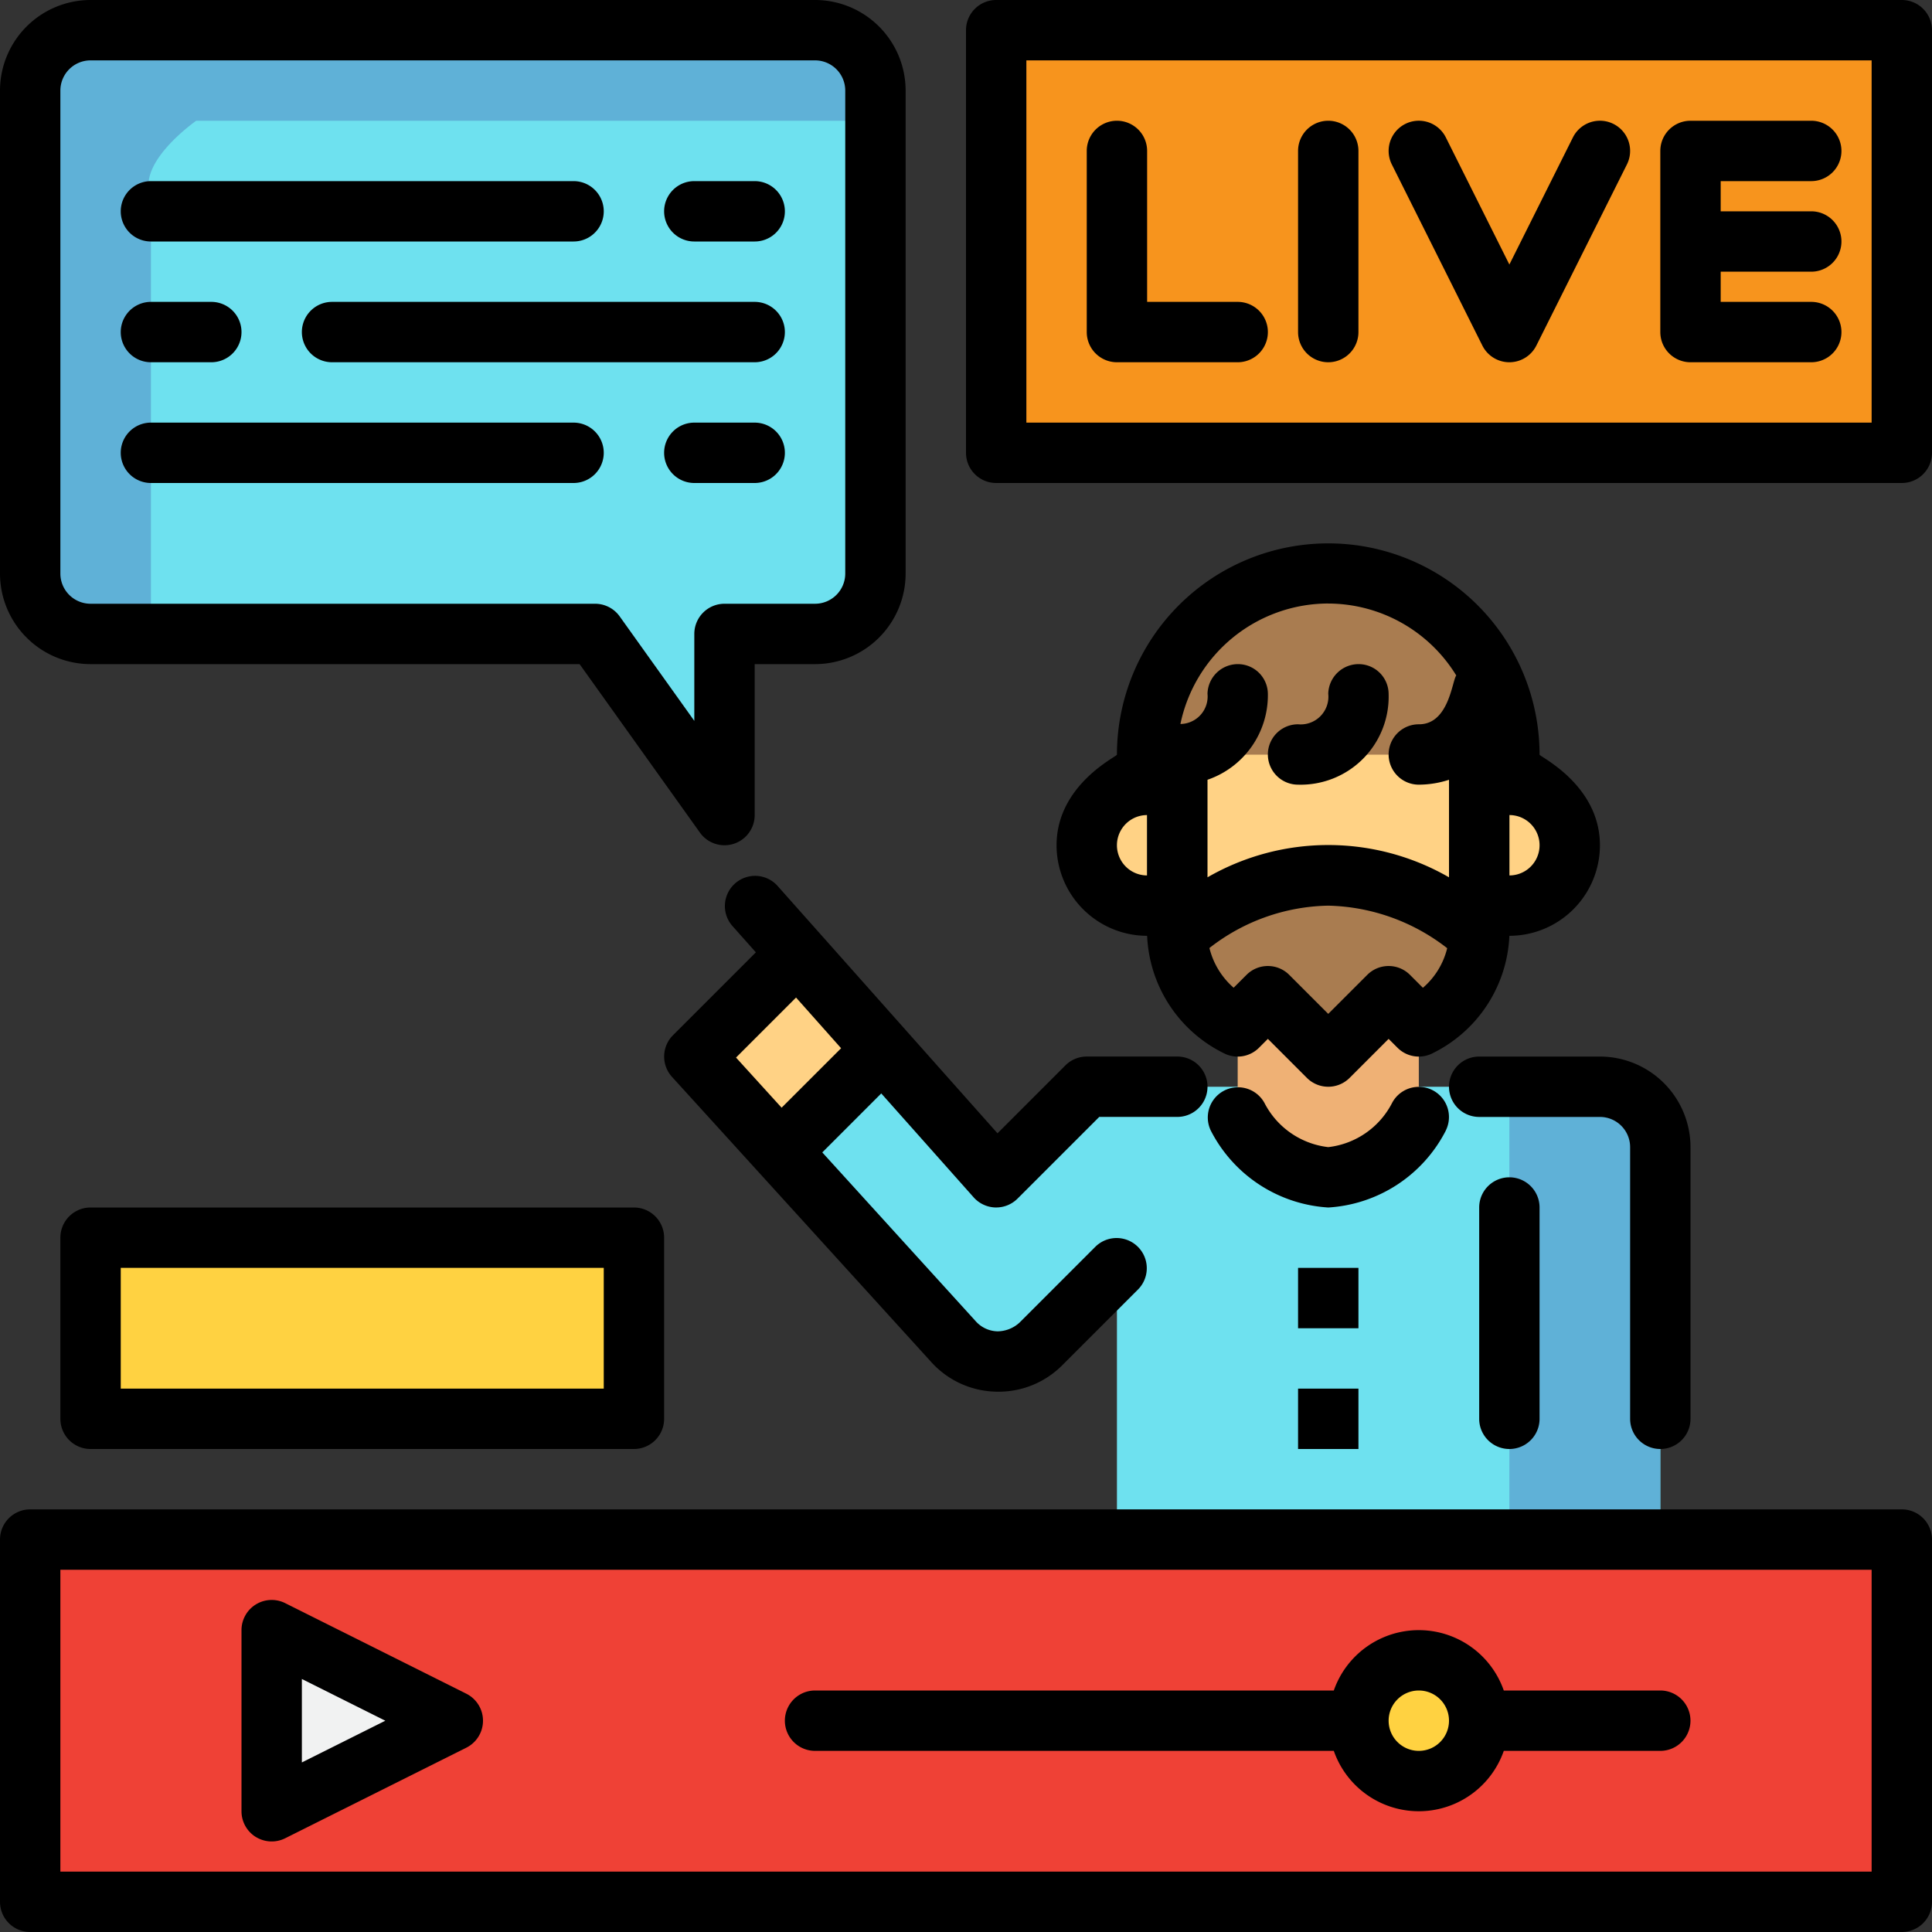
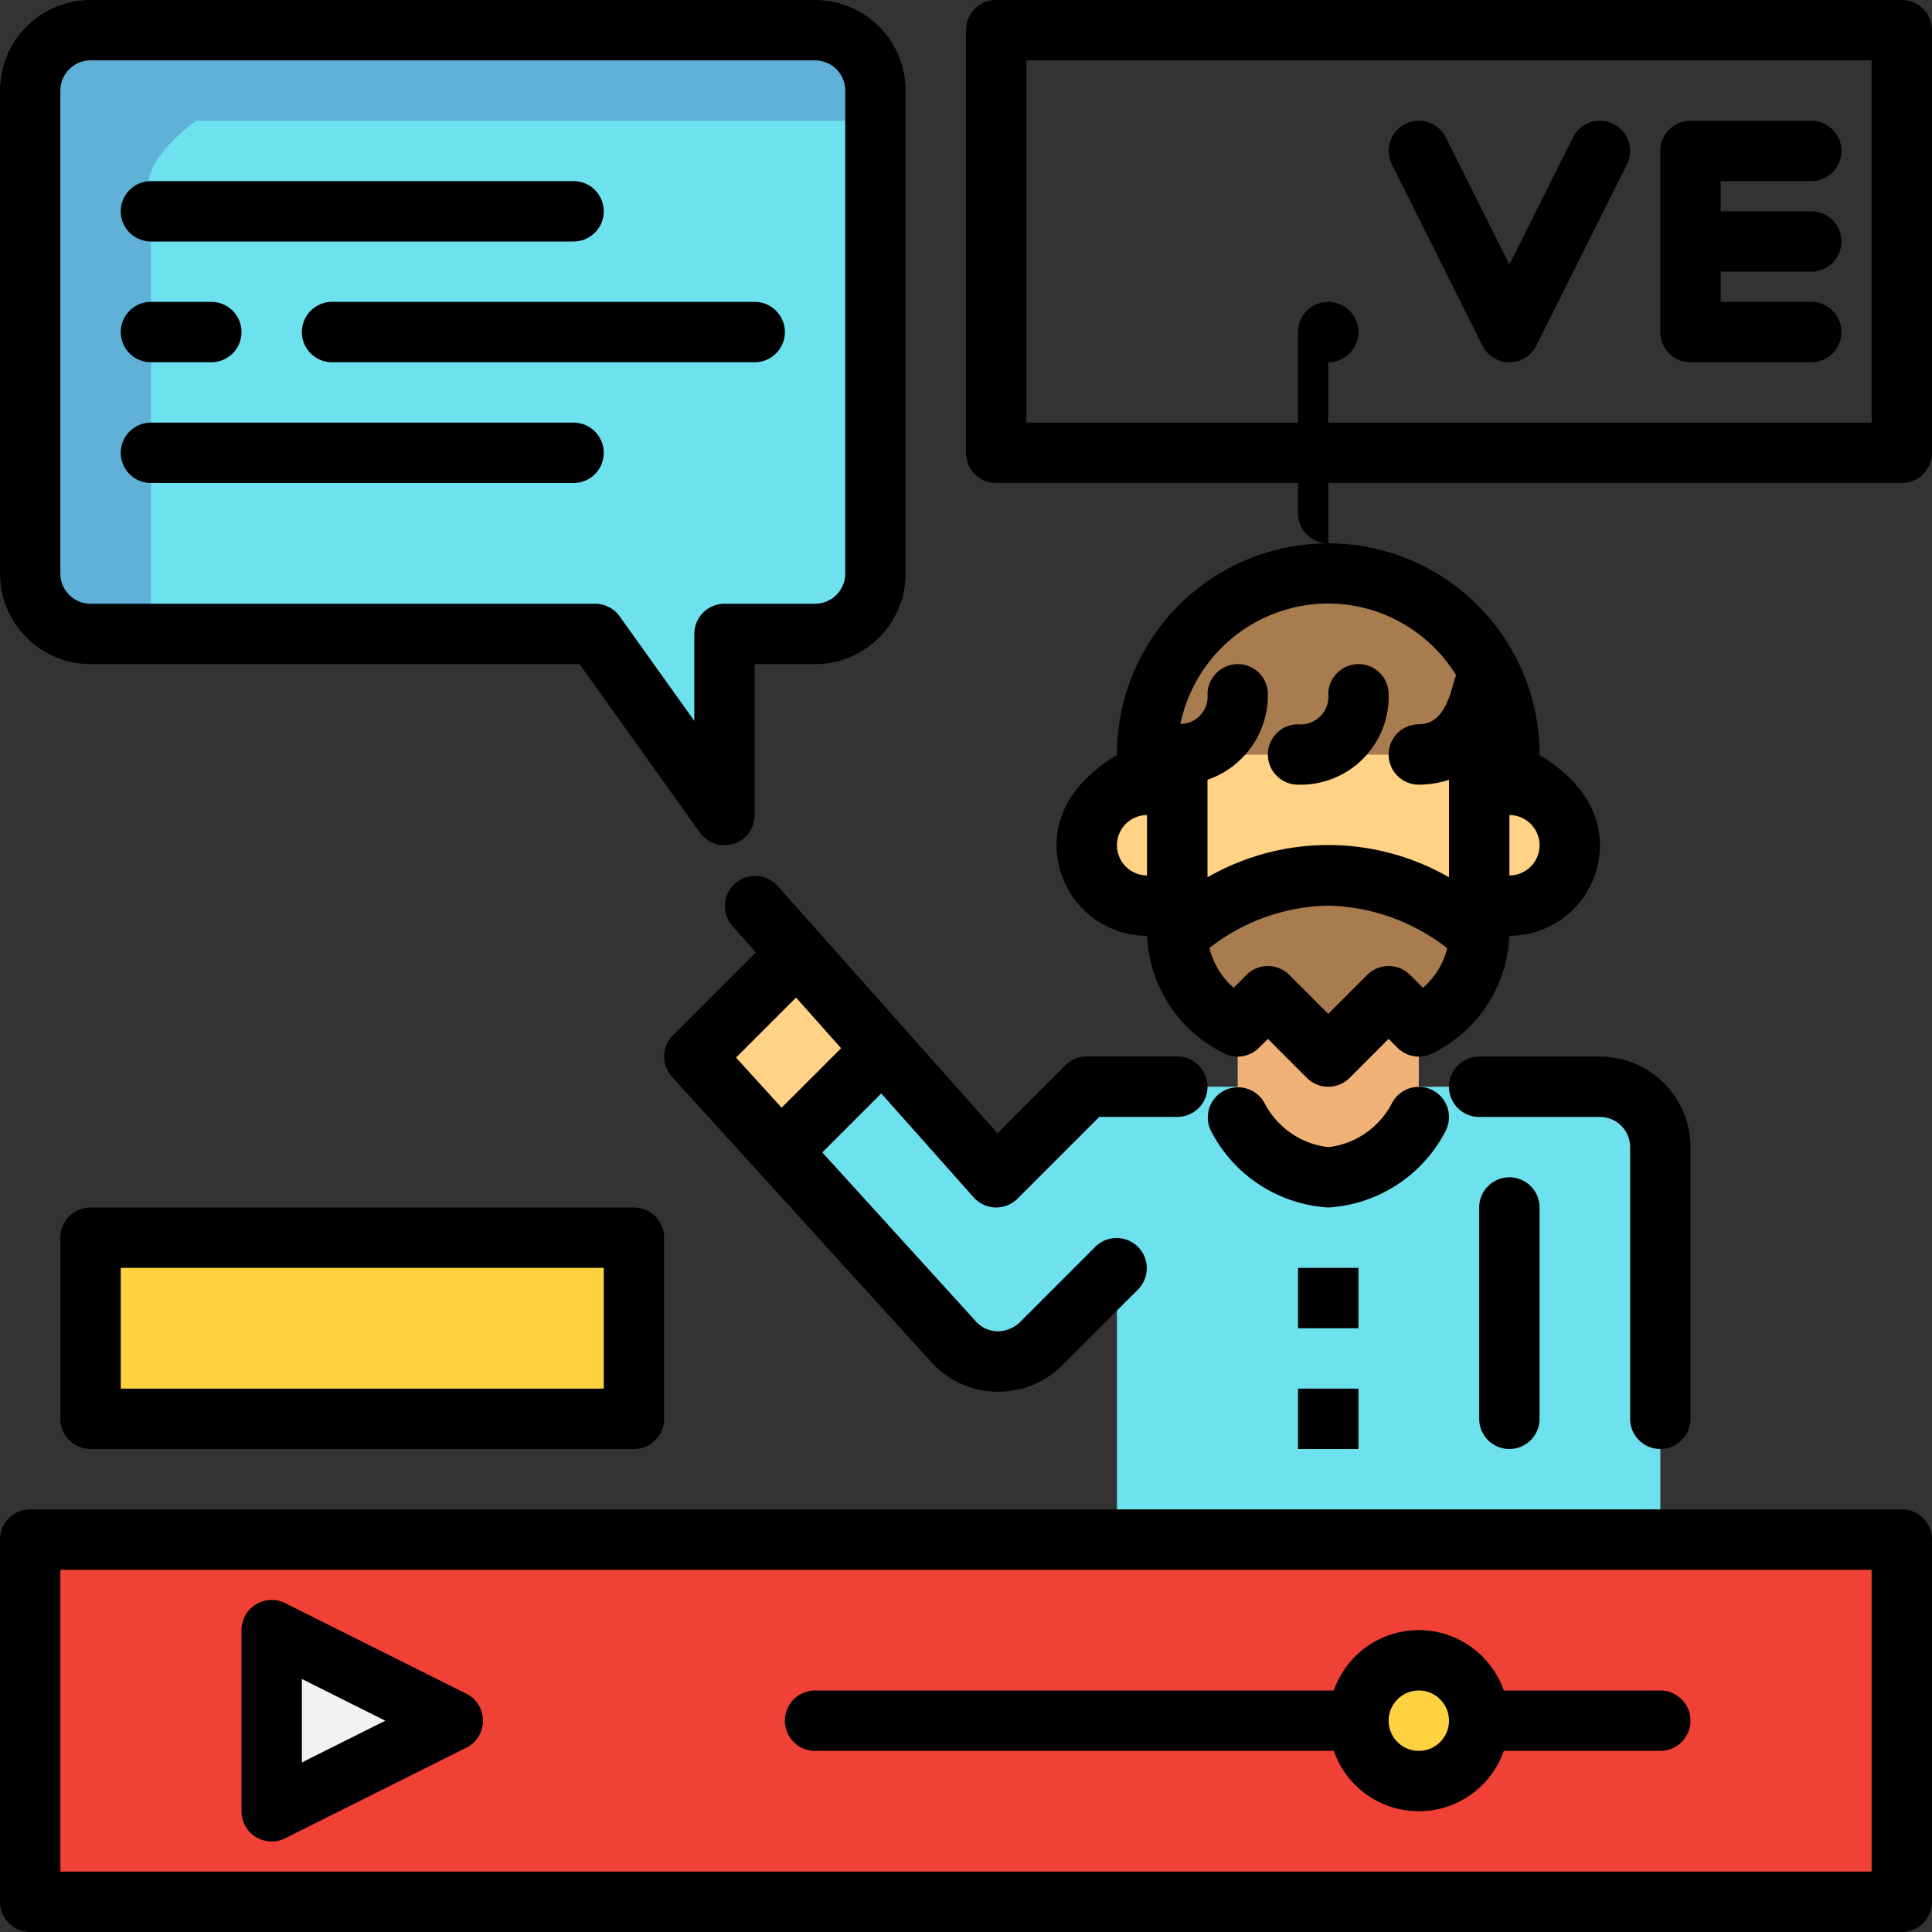
<svg xmlns="http://www.w3.org/2000/svg" height="512" viewBox="0 0 64 64" width="512">
  <rect x="0" y="0" width="64" height="64" fill="#333333" stroke="none" />
  <g id="_21-vlogger" data-name="21-vlogger">
    <path d="m3 41h18v6h-18z" fill="#ffd241" />
    <path d="m23.879 32.879h4.243v4.243h-4.243z" fill="#ffd285" transform="matrix(.707 -.707 .707 .707 -17.134 28.636)" />
    <path d="m55 38a2 2 0 0 0 -2-2h-17l-3 3-4-4-3 3 5.589 6.448a2 2 0 0 0 2.894.069l2.517-2.517v9h18z" fill="#6ee1ef" />
-     <path d="m50 51v-15h3a2 2 0 0 1 2 2v13z" fill="#5fb1d7" />
    <path d="m47 37a3.699 3.699 0 0 1 -3 2 3.699 3.699 0 0 1 -3-2v-4h6z" fill="#efb175" />
    <g fill="#ffd285">
      <path d="m50 26a2 2 0 0 1 0 4z" />
      <path d="m38 26a2 2 0 0 0 0 4z" />
      <path d="m49 24v7s0 3-5 3-5-3-5-3v-7s0-4 5-4 5 4 5 4z" />
    </g>
    <path d="m38 25a6 6 0 0 1 12 0z" fill="#a97c50" />
    <path d="m49 31a3.552 3.552 0 0 1 -2 3l-1-1-2 2-2-2-1 1a3.552 3.552 0 0 1 -2-3 7.25 7.25 0 0 1 10 0z" fill="#a97c50" />
-     <path d="m33 1h30v14h-30z" fill="#f7941d" />
    <path d="m27 1h-24a2 2 0 0 0 -2 2v16a2 2 0 0 0 2 2h16.714l4.286 6v-6h3a2 2 0 0 0 2-2v-16a2 2 0 0 0 -2-2z" fill="#6ee1ef" />
    <path d="m5 6.5c-.5-1.105 1.5-2.5 1.5-2.5h22.5v-1a2 2 0 0 0 -2-2h-24a2 2 0 0 0 -2 2v16a2 2 0 0 0 2 2h2z" fill="#5fb1d7" />
    <path d="m23.214 25h-1l1.786 2.5v-1.4z" fill="#5fb1d7" />
    <path d="m1 51h62v12h-62z" fill="#ef4136" />
    <circle cx="47" cy="57" fill="#ffd241" r="2" />
    <path d="m9 60v-6l6 3z" fill="#f1f2f2" />
    <path d="m63 50h-62a1.0 1 0 0 0 -1 1v12a1.0 1 0 0 0 1 1h62a1.0 1 0 0 0 1-1v-12a1.0 1 0 0 0 -1-1zm-1 12h-60v-10h60z" />
    <path d="m8.474 60.851a1.001 1.001 0 0 0 .973.044l6-3a1 1 0 0 0 0-1.789l-6-3a1 1 0 0 0 -1.447.895v6a1.001 1.001 0 0 0 .474.851zm1.526-5.232 2.764 1.382-2.764 1.382z" />
    <path d="m27 58h17.184a2.982 2.982 0 0 0 5.631 0h5.184a1 1 0 0 0 0-2h-5.184a2.982 2.982 0 0 0 -5.631 0h-17.184a1 1 0 0 0 0 2zm20-2a1 1 0 1 1 -1 1 1.001 1.001 0 0 1 1-1z" />
-     <path d="m37 12h4a1 1 0 0 0 0-2h-3v-5a1 1 0 0 0 -2 0v6a1.0 1 0 0 0 1 1z" />
-     <path d="m44 12a1.0 1 0 0 0 1-1v-6a1 1 0 0 0 -2 0v6a1.0 1 0 0 0 1 1z" />
+     <path d="m44 12a1.0 1 0 0 0 1-1a1 1 0 0 0 -2 0v6a1.0 1 0 0 0 1 1z" />
    <path d="m49.105 11.447a1 1 0 0 0 1.789 0l3-6a1 1 0 0 0 -1.789-.895l-2.105 4.211-2.105-4.211a1 1 0 1 0 -1.789.895z" />
    <path d="m56 12h4a1 1 0 0 0 0-2h-3v-1h3a1 1 0 0 0 0-2h-3v-1h3a1 1 0 0 0 0-2h-4a1.0 1 0 0 0 -1 1v6a1.0 1 0 0 0 1 1z" />
    <path d="m63 0h-30a1.0 1 0 0 0 -1 1v14a1.0 1 0 0 0 1 1h30a1.0 1 0 0 0 1-1v-14a1.0 1 0 0 0 -1-1zm-1 14h-28v-12h28z" />
    <path d="m3 40a1.0 1 0 0 0 -1 1v6a1.0 1 0 0 0 1 1h18a1.0 1 0 0 0 1-1v-6a1.0 1 0 0 0 -1-1zm17 6h-16v-4h16z" />
    <path d="m3 22h16.2l3.986 5.581a1 1 0 0 0 1.814-.581v-5h2a3.003 3.003 0 0 0 3-3v-16a3.003 3.003 0 0 0 -3-3h-24a3.003 3.003 0 0 0 -3 3v16a3.003 3.003 0 0 0 3 3zm-1-19a1.001 1.001 0 0 1 1-1h24a1.001 1.001 0 0 1 1 1v16a1.001 1.001 0 0 1 -1 1h-3a1.0 1 0 0 0 -1 1v2.88l-2.472-3.461a1.002 1.002 0 0 0 -.814-.419h-16.714a1.001 1.001 0 0 1 -1-1z" />
    <path d="m5 8h14a1 1 0 0 0 0-2h-14a1 1 0 0 0 0 2z" />
-     <path d="m23 8h2a1 1 0 0 0 0-2h-2a1 1 0 0 0 0 2z" />
    <path d="m25 10h-14a1 1 0 0 0 0 2h14a1 1 0 0 0 0-2z" />
    <path d="m5 12h2a1 1 0 0 0 0-2h-2a1 1 0 0 0 0 2z" />
    <path d="m5 16h14a1 1 0 0 0 0-2h-14a1 1 0 0 0 0 2z" />
-     <path d="m25 14h-2a1 1 0 0 0 0 2h2a1 1 0 0 0 0-2z" />
    <path d="m43 25.993a2.916 2.916 0 0 0 3-3 .994.994 0 0 0 -.987-.993h-.013a1.006 1.006 0 0 0 -1 .981.918.918 0 0 1 -1 1.012 1 1 0 0 0 0 2z" />
    <path d="m35 28a3.003 3.003 0 0 0 3 3 4.554 4.554 0 0 0 2.553 3.895.996.996 0 0 0 1.154-.188l.293-.293 1.293 1.293a1.0 1 0 0 0 1.414 0l1.293-1.293.293.293a.998.998 0 0 0 1.154.188 4.554 4.554 0 0 0 2.553-3.895 3.003 3.003 0 0 0 3-3c0-2-2-2.938-2-3a7 7 0 0 0 -14 0c0 .062-2 1-2 3zm12.135 4.721-.428-.428a1.0 1 0 0 0 -1.414 0l-1.293 1.293-1.293-1.293a1.0 1 0 0 0 -1.414 0l-.427.427a2.556 2.556 0 0 1 -.802-1.316 6.568 6.568 0 0 1 3.937-1.403 6.642 6.642 0 0 1 3.939 1.409 2.517 2.517 0 0 1 -.804 1.312zm2.865-3.721v-2a1 1 0 0 1 0 2zm-6-9.007a4.987 4.987 0 0 1 4.241 2.383c-.138.168-.241 1.624-1.241 1.617a1 1 0 0 0 0 2 3.253 3.253 0 0 0 1-.162v3.231a8.017 8.017 0 0 0 -8 0v-3.231a2.961 2.961 0 0 0 2-2.838.994.994 0 0 0 -.987-.993h-.013a1.006 1.006 0 0 0 -1 .981.911.911 0 0 1 -.897 1.002 5.009 5.009 0 0 1 4.897-3.991zm-6 7.007v2a1 1 0 0 1 0-2z" />
    <path d="m25.748 29.336a1.0 1 0 0 0 -1.495 1.328l.786.884-2.745 2.745a1.0 1 0 0 0 -.033 1.38l8.589 9.448a2.973 2.973 0 0 0 2.149.98c.024.001.049.001.073.001a2.972 2.972 0 0 0 2.119-.879l2.517-2.517a1.0 1 0 0 0 -1.414-1.414l-2.517 2.517a1.091 1.091 0 0 1 -.731.293.995.995 0 0 1 -.717-.327l-5.09-5.6 1.954-1.954 3.06 3.442a1.003 1.003 0 0 0 .718.336h.029a1.001 1.001 0 0 0 .707-.293l2.707-2.707h2.586a1 1 0 0 0 0-2h-3a1 1 0 0 0 -.707.293l-2.25 2.25zm.144 7.358-1.51-1.661 1.988-1.988 1.493 1.679z" />
    <path d="m55 48a1.0 1 0 0 0 1-1v-9a3.003 3.003 0 0 0 -3-3h-4a1 1 0 0 0 0 2h4a1.001 1.001 0 0 1 1 1v9a1.0 1 0 0 0 1 1z" />
    <path d="m49 40v7a1 1 0 0 0 2 0v-7a1 1 0 0 0 -2 0z" />
    <path d="m47.895 37.447a1 1 0 0 0 -1.786-.9 2.725 2.725 0 0 1 -2.108 1.453 2.725 2.725 0 0 1 -2.108-1.452 1.0 1 0 0 0 -1.786.899 4.692 4.692 0 0 0 3.895 2.553 4.692 4.692 0 0 0 3.895-2.553z" />
    <path d="m43 42h2v2h-2z" />
    <path d="m43 46h2v2h-2z" />
  </g>
</svg>